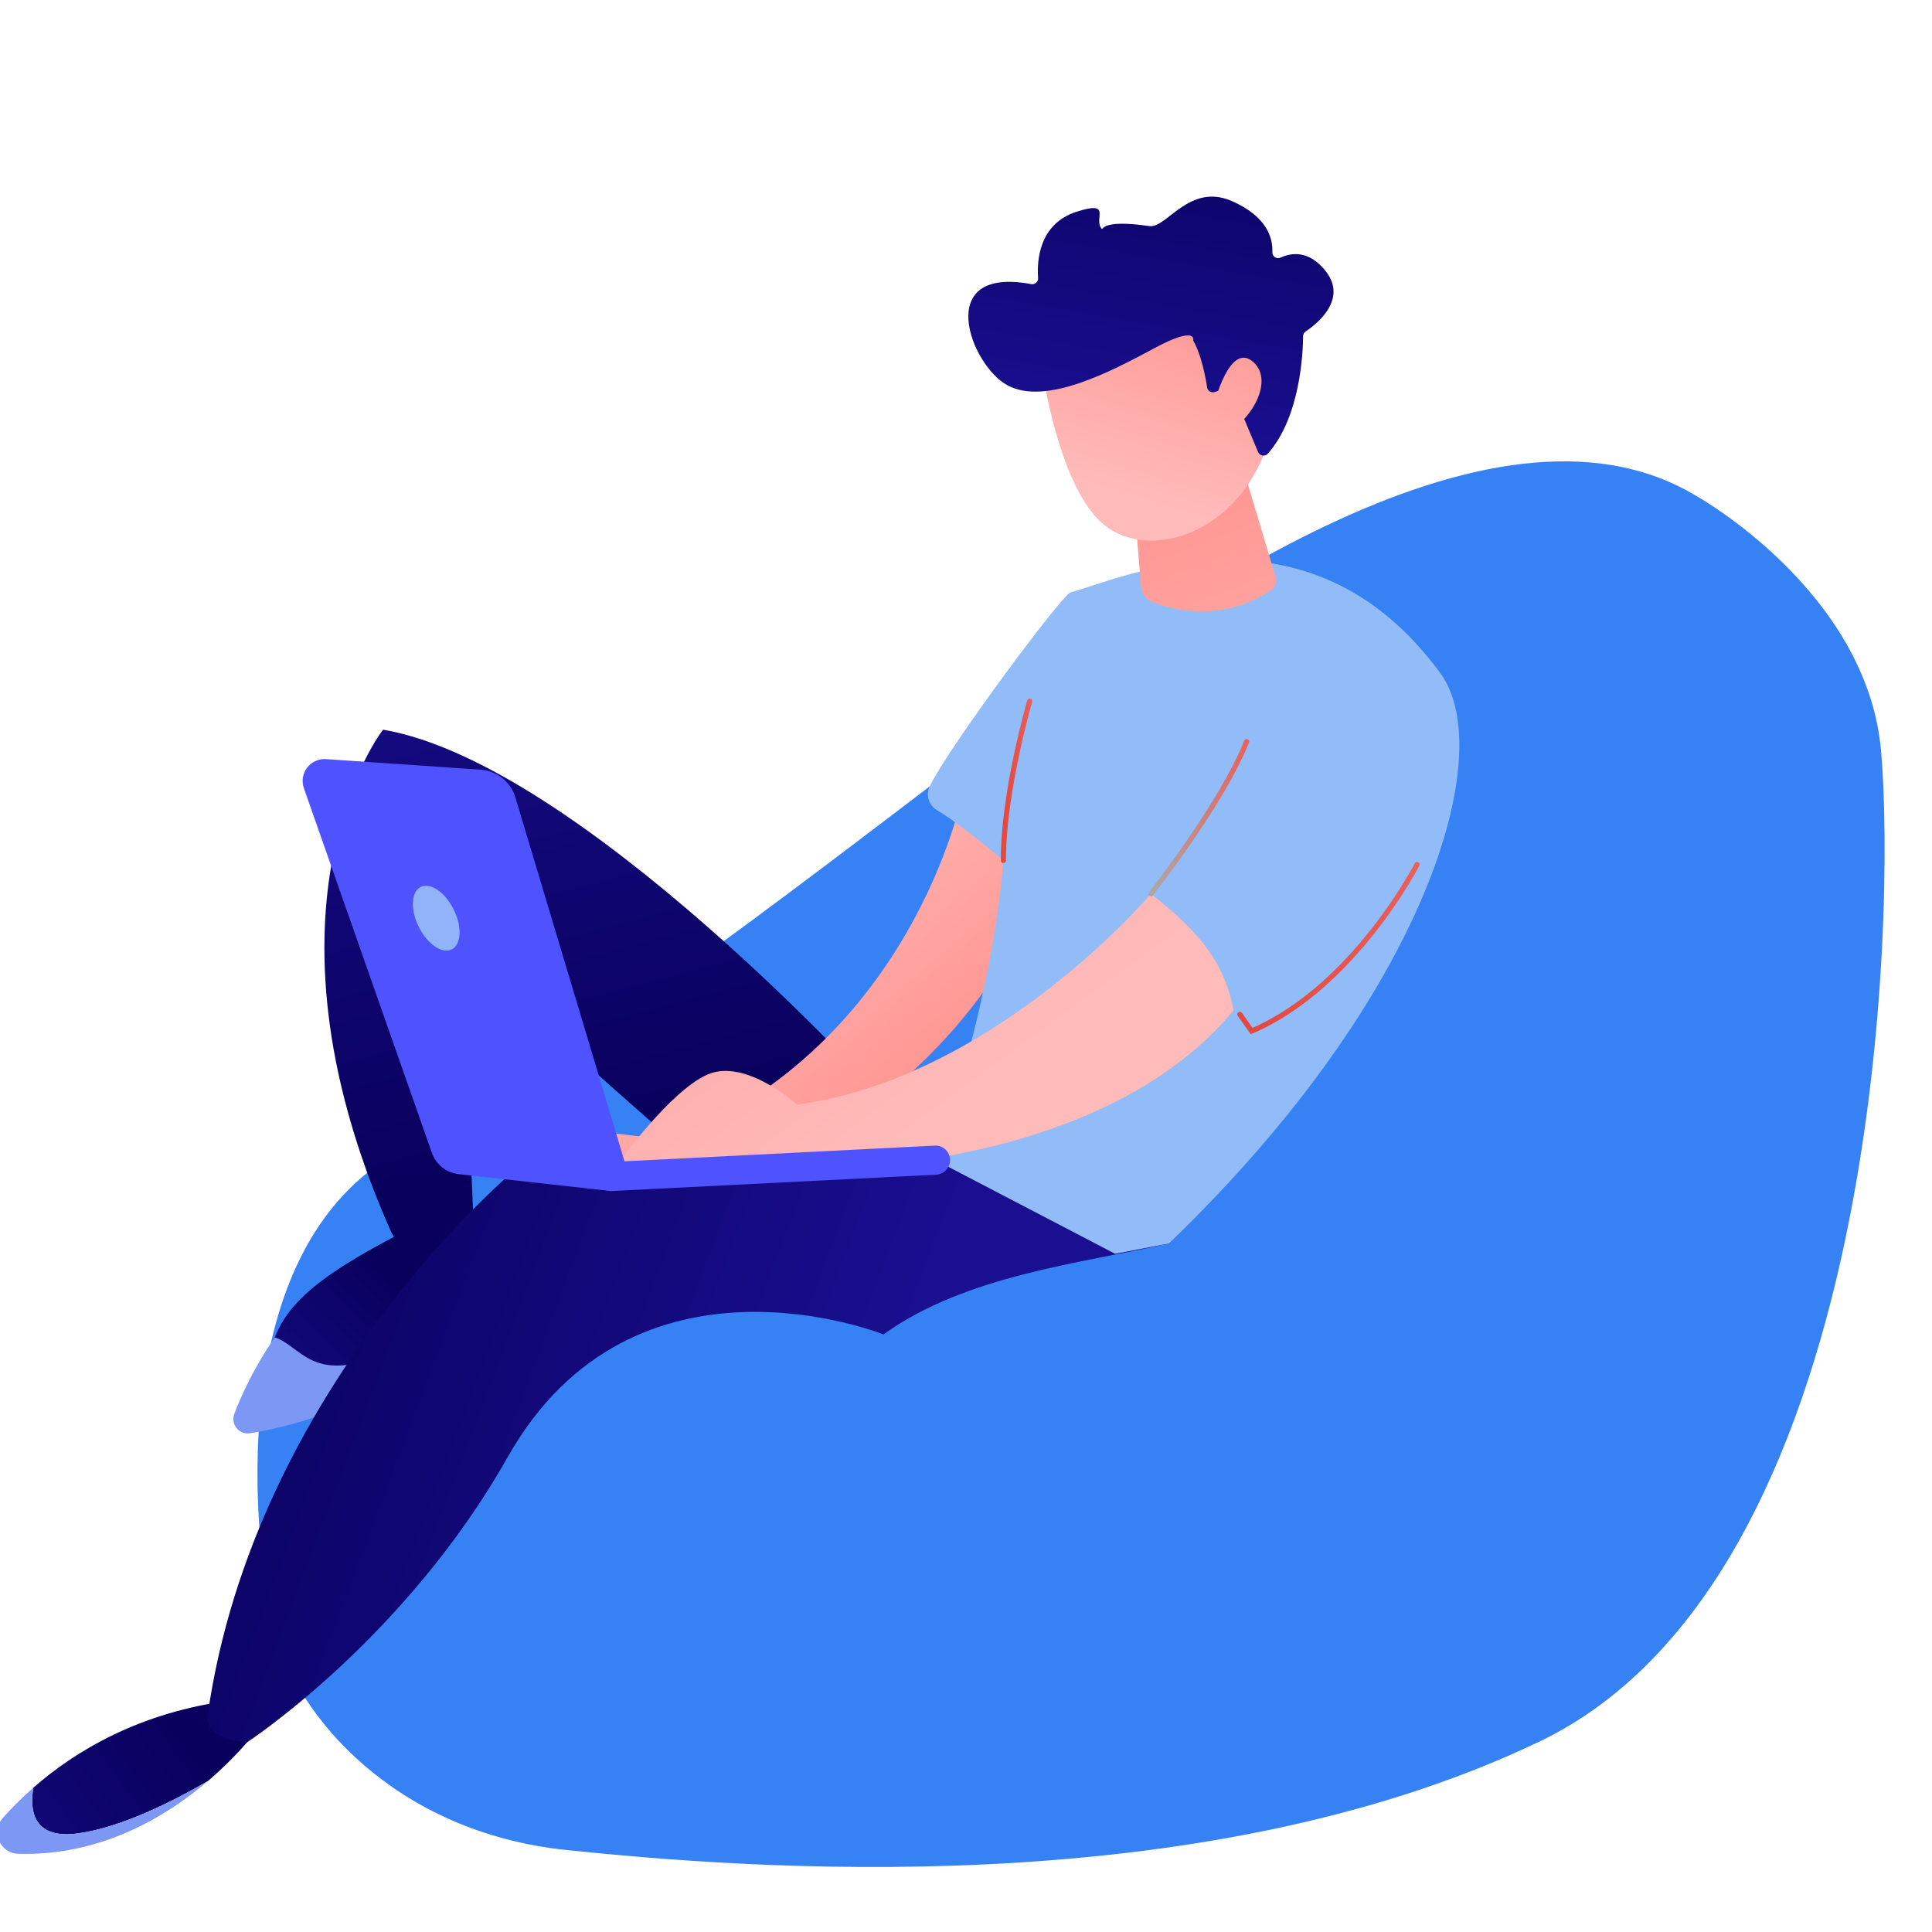
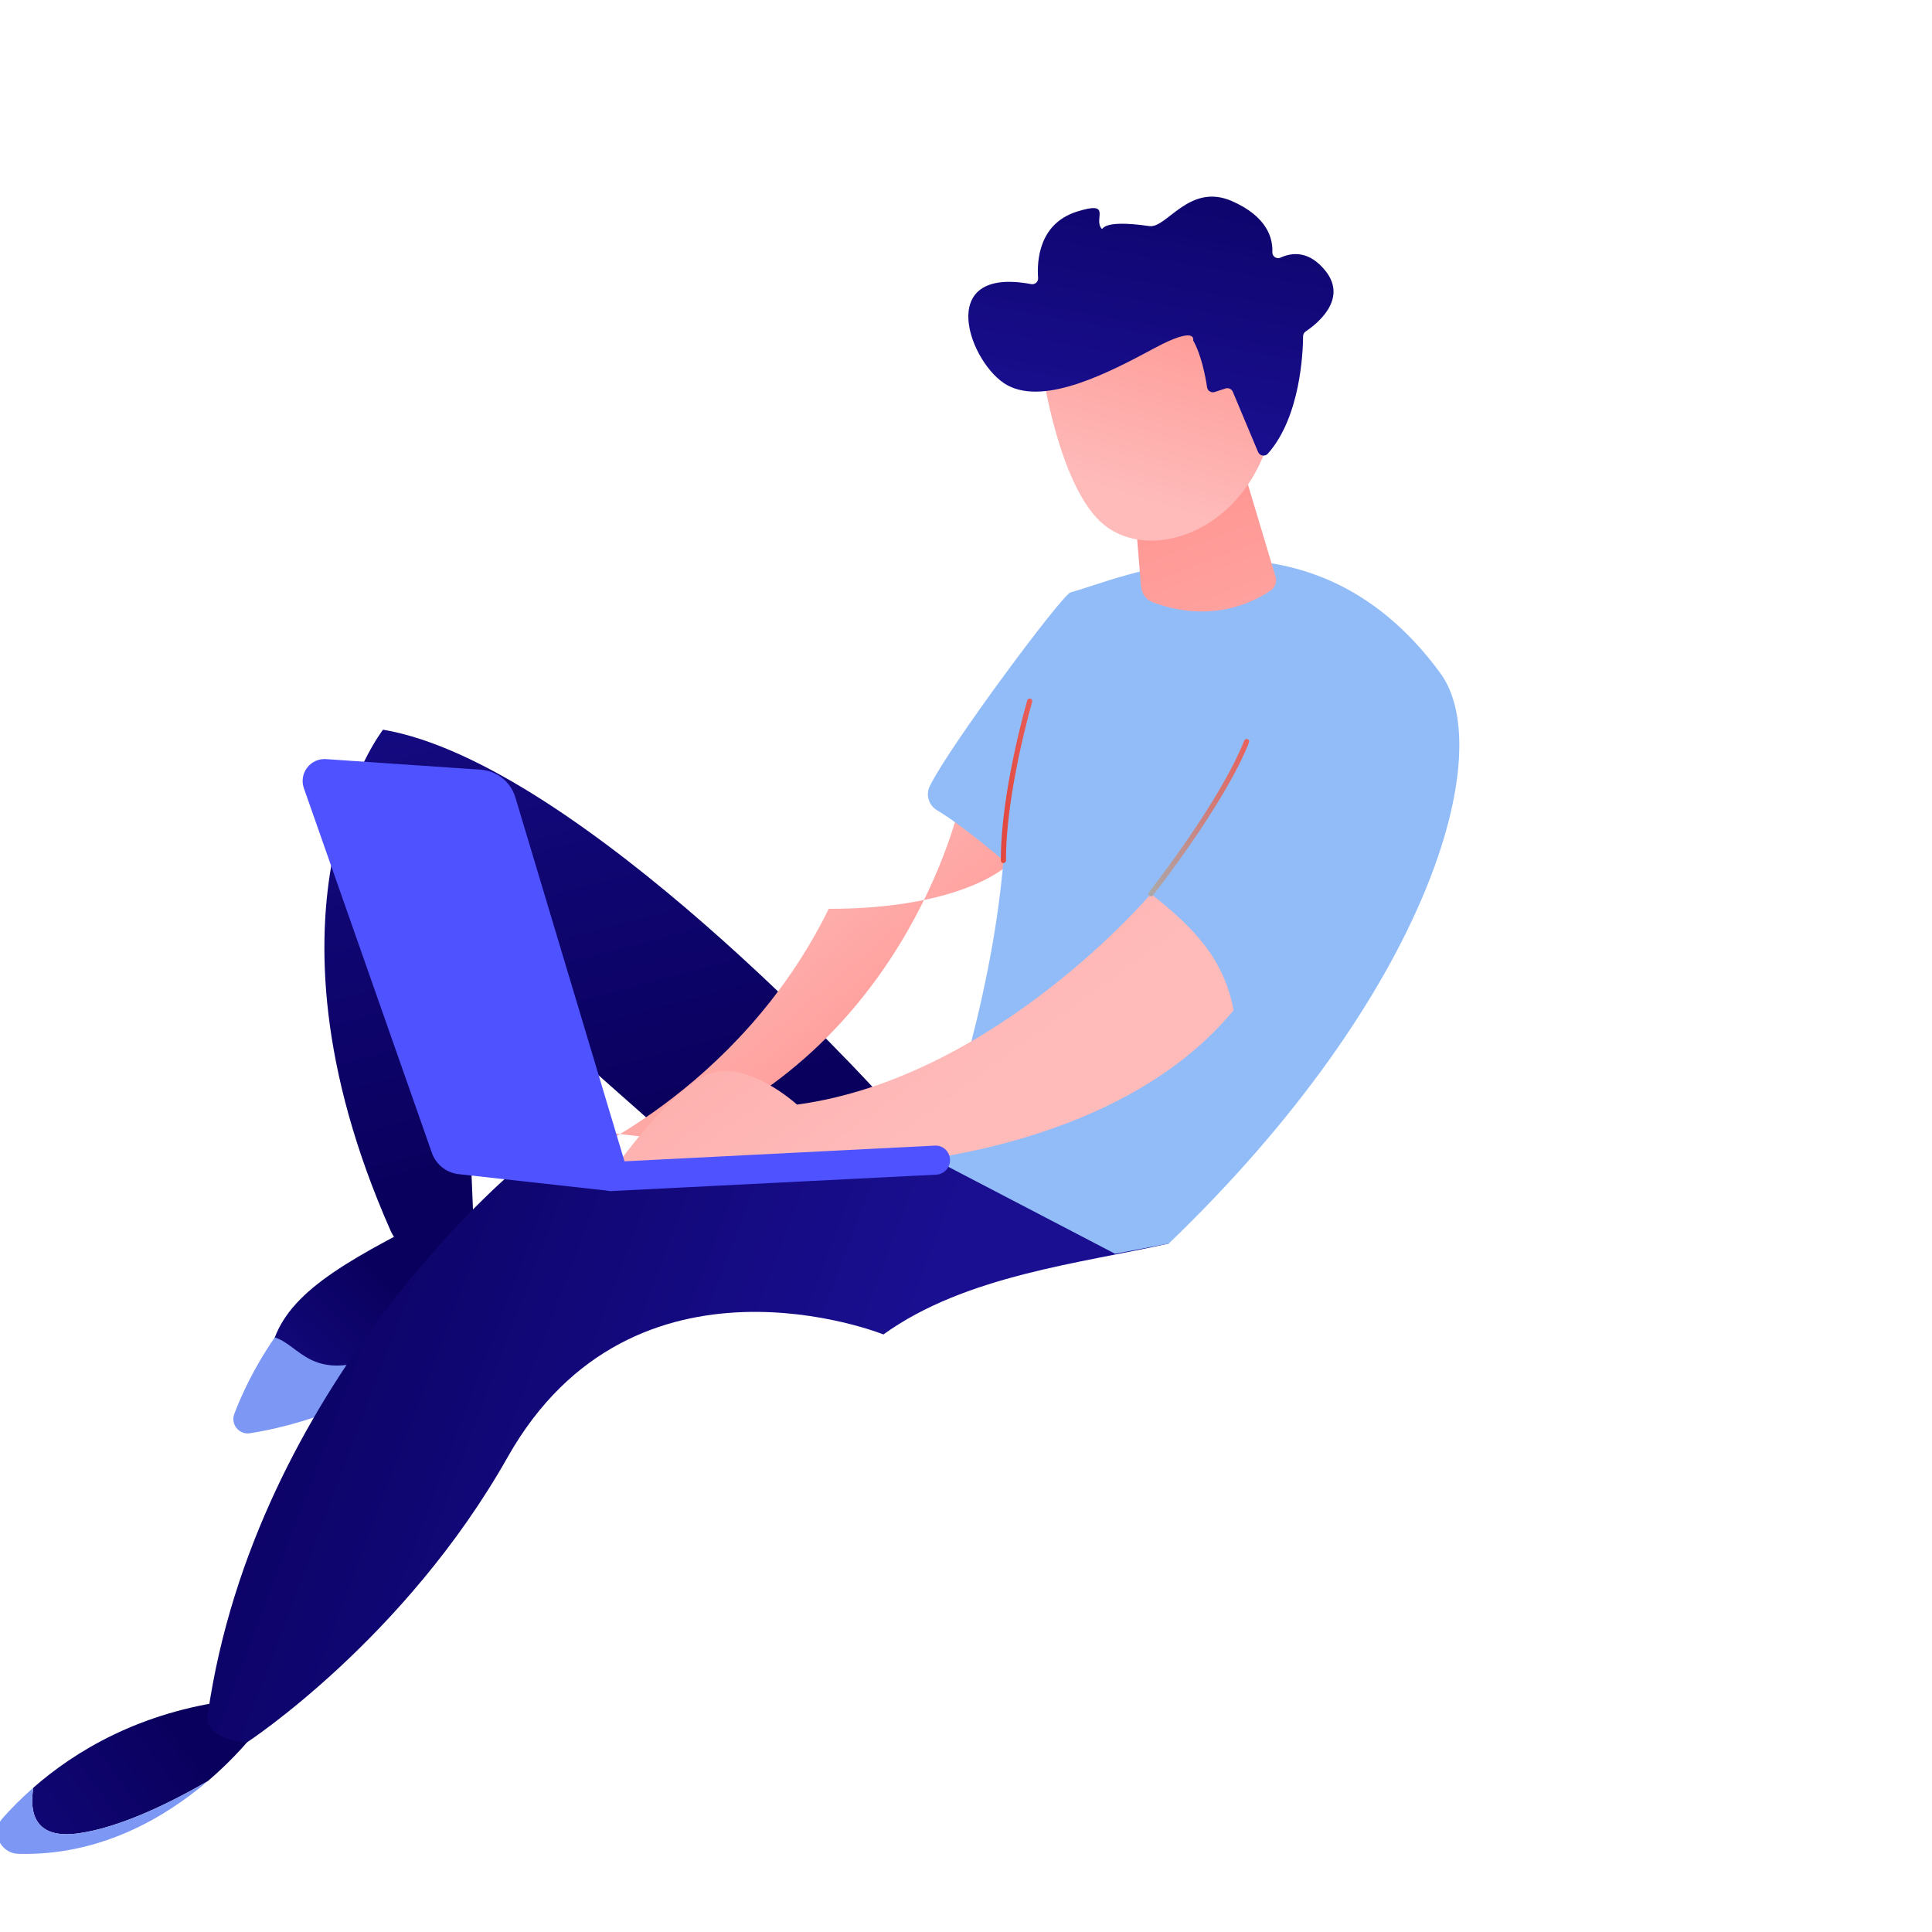
<svg xmlns="http://www.w3.org/2000/svg" version="1.1" width="320" height="320" viewBox="1000 1000 2310 2310" xml:space="preserve">
  <g id="Illustration">
    <g>
      <linearGradient id="SVGID_1_" gradientUnits="userSpaceOnUse" x1="3417.649" y1="3238.144" x2="1375.484" y2="1451.251">
        <stop offset="0" style="stop-color:#DAE3FE" />
        <stop offset="1" style="stop-color:#E9EFFD" />
      </linearGradient>
      <g>
        <linearGradient id="SVGID_00000147938335213059842800000009341773847515542410_" gradientUnits="userSpaceOnUse" x1="2929.891" y1="3049.388" x2="1976.071" y2="2080.348">
          <stop offset="0" style="stop-color:#3682F4" />
          <stop offset="1" style="stop-color:#3682F4" />
        </linearGradient>
-         <path style="fill:url(#SVGID_00000147938335213059842800000009341773847515542410_);" d="M3027.447,1592.545      c0,0,204.731,113.413,221.669,305.357c16.938,191.945,1.41,988.629-409.127,1184.714s-953.949,150.894-1161.957,129.458      c-208.007-21.436-323.338-162.801-349.101-260.134c-25.762-97.333-67.376-459.912,151.443-576.868      c218.819-116.955,448.644-296.136,678.294-470.609C2388.318,1729.989,2781.887,1445.179,3027.447,1592.545z" />
        <linearGradient id="SVGID_00000090254740427651625060000007703489188965074608_" gradientUnits="userSpaceOnUse" x1="-238.113" y1="2549.296" x2="-37.797" y2="2758.515" gradientTransform="matrix(-1 0 0 1 1250.954 0)">
          <stop offset="0" style="stop-color:#09005D" />
          <stop offset="1" style="stop-color:#1A0F91" />
        </linearGradient>
        <path style="fill:url(#SVGID_00000090254740427651625060000007703489188965074608_);" d="M1544.901,2441.243      c0,0,55.256,2.922,62.031,116.604c0,0-128.129,114.861-301.206,142.2c-12.994,2.052,18.165-88.698,22.849-100.991      C1350.863,2540.564,1421.054,2502.894,1544.901,2441.243z" />
        <linearGradient id="SVGID_00000164499606204008605740000014150269757054668964_" gradientUnits="userSpaceOnUse" x1="-547.292" y1="2341.763" x2="-338.721" y2="1556.146" gradientTransform="matrix(-1 0 0 1 1250.954 0)">
          <stop offset="0" style="stop-color:#09005D" />
          <stop offset="1" style="stop-color:#1A0F91" />
        </linearGradient>
        <path style="fill:url(#SVGID_00000164499606204008605740000014150269757054668964_);" d="M2167.2,2307.575h-116.604      c0,0-357.889-395.255-592.619-435.132c0,0-163.395,208.572,8.703,598.28c13.844,31.349,52.564,45.277,81.446,26.83      c8.639-5.517,14.842-12.911,18.609-22.183l-13.839-332.748c0,0,305.281,267.002,358.344,318.528      C1964.303,2512.677,2234.027,2481.272,2167.2,2307.575z" />
        <linearGradient id="SVGID_00000155142760299757853510000010964999960707515525_" gradientUnits="userSpaceOnUse" x1="27.618" y1="3074.436" x2="406.522" y2="3352.531" gradientTransform="matrix(-1 0 0 1 1250.954 0)">
          <stop offset="0" style="stop-color:#09005D" />
          <stop offset="1" style="stop-color:#1A0F91" />
        </linearGradient>
        <path style="fill:url(#SVGID_00000155142760299757853510000010964999960707515525_);" d="M1039.885,3137.433      c48.864-42.817,126.719-90.864,239.113-104.639l38.01,23.25c0,0-24.238,35.752-68.517,73.517      c-40.696,23.637-103.535,55.651-155.632,62.59C1042.209,3198.897,1034.739,3168.29,1039.885,3137.433z" />
        <path style="fill:#7D97F4;" d="M1328.575,2599.056c30.103,9.743,43.342,52.392,119.728,24.189      c73.901-27.285,128.838-62.473,157.102-82.765c0.631,5.499,1.162,11.242,1.527,17.368c0,0-135.099,128.502-308.177,155.84      c-12.993,2.053-23.291-10.918-18.606-23.21C1288.553,2668.42,1303.707,2634.966,1328.575,2599.056z" />
        <path style="fill:#7D97F4;" d="M1003.075,3173.996c9.633-10.948,21.928-23.523,36.811-36.563      c-5.146,30.857,2.324,61.463,52.974,54.718c52.097-6.939,114.936-38.953,155.632-62.59      c-51.005,43.5-128.612,89.671-226.563,86.96C1000.172,3215.919,988.698,3190.336,1003.075,3173.996z" />
        <linearGradient id="SVGID_00000013179364245121046170000003197506563004414358_" gradientUnits="userSpaceOnUse" x1="33.06" y1="2546.972" x2="-759.51" y2="2845.923" gradientTransform="matrix(-1 0 0 1 1250.954 0)">
          <stop offset="0" style="stop-color:#09005D" />
          <stop offset="1" style="stop-color:#1A0F91" />
        </linearGradient>
        <path style="fill:url(#SVGID_00000013179364245121046170000003197506563004414358_);" d="M2162.934,2391.944l-546.048,5.912      c0,0-311.833,257.997-368.394,651.402c0,0-9.388,28.934,46.977,33.883c0,0,188.532-123.135,311.463-340.836      c150.732-266.934,449.351-146.776,449.351-146.776c98.119-70.738,236.763-85.145,341.214-108.711L2162.934,2391.944z" />
        <linearGradient id="SVGID_00000155141005782248874890000012541247771653026746_" gradientUnits="userSpaceOnUse" x1="-584.545" y1="2046.654" x2="-841.784" y2="2352.559" gradientTransform="matrix(-1 0 0 1 1250.954 0)">
          <stop offset="0" style="stop-color:#FEBBBA" />
          <stop offset="1" style="stop-color:#FF928E" />
        </linearGradient>
-         <path style="fill:url(#SVGID_00000155141005782248874890000012541247771653026746_);" d="M2150.039,1952.075      c0,0-58.784,294.595-346.803,411.139l-102.451-12.074l-24.176,38.546l240.319,7.658c0,0,205.424-81.364,314.262-303.069      C2234.786,2086.95,2294.719,1963.2,2150.039,1952.075z" />
+         <path style="fill:url(#SVGID_00000155141005782248874890000012541247771653026746_);" d="M2150.039,1952.075      c0,0-58.784,294.595-346.803,411.139l-102.451-12.074l-24.176,38.546c0,0,205.424-81.364,314.262-303.069      C2234.786,2086.95,2294.719,1963.2,2150.039,1952.075z" />
        <linearGradient id="SVGID_00000162345160195636071270000004638060348465308088_" gradientUnits="userSpaceOnUse" x1="1710.277" y1="2780.153" x2="2440.898" y2="1988.647">
          <stop offset="0" style="stop-color:#92BCF8" />
          <stop offset="1" style="stop-color:#92BCF8" />
        </linearGradient>
        <path style="fill:url(#SVGID_00000162345160195636071270000004638060348465308088_);" d="M2118.538,2387.13      c0,0,66.846-181.708,81.213-358.266c0,0-48.903-42.028-79.47-60.16c-9.899-5.873-13.636-18.293-8.633-28.658      c22.473-46.554,158.377-229.352,168.556-231.893c55.334-13.81,282.268-121.71,442.096,96.91      c68.593,93.824-13.612,382.649-324.803,681.756l-64.198,12.279L2118.538,2387.13z" />
        <linearGradient id="SVGID_00000026137308788067032900000000649890147273369231_" gradientUnits="userSpaceOnUse" x1="-884.495" y1="2324.991" x2="-370.318" y2="1621.569" gradientTransform="matrix(-1 0 0 1 1250.954 0)">
          <stop offset="0" style="stop-color:#FEBBBA" />
          <stop offset="1" style="stop-color:#FF928E" />
        </linearGradient>
        <path style="fill:url(#SVGID_00000026137308788067032900000000649890147273369231_);" d="M2376.115,2068.679      c0,0-185.719,219.903-423.164,252.05c0,0-61.365-55.946-106.996-35.971c-45.631,19.973-108.199,108.138-108.199,108.138h304.878      c0,0,288.274-10.157,432.324-184.966C2463.367,2146.761,2428.655,2110.222,2376.115,2068.679z" />
        <linearGradient id="SVGID_00000154426779277521780810000015167249819449805222_" gradientUnits="userSpaceOnUse" x1="2591.751" y1="2069.621" x2="2388.801" y2="1535.184">
          <stop offset="0" style="stop-color:#FEBBBA" />
          <stop offset="1" style="stop-color:#FF928E" />
        </linearGradient>
        <path style="fill:url(#SVGID_00000154426779277521780810000015167249819449805222_);" d="M2484.46,1553.914l40.637,135.531      c1.862,6.209-0.438,12.934-5.787,16.597c-19.564,13.4-70.697,40.047-140.843,14.151c-8.022-2.962-13.519-10.454-14.215-18.977      l-9.633-118.069L2484.46,1553.914z" />
        <g>
          <linearGradient id="SVGID_00000083786972250503597160000002821032397543602595_" gradientUnits="userSpaceOnUse" x1="-1098.016" y1="1593.378" x2="-1181.494" y2="1318.045" gradientTransform="matrix(-1 0 0 1 1250.954 0)">
            <stop offset="0" style="stop-color:#FEBBBA" />
            <stop offset="1" style="stop-color:#FF928E" />
          </linearGradient>
          <path style="fill:url(#SVGID_00000083786972250503597160000002821032397543602595_);" d="M2246.513,1444.154       c0,0,19.979,140.493,73.948,183.698s159.117,10.673,194.632-95.241l-70.763-181.094L2246.513,1444.154z" />
          <linearGradient id="SVGID_00000013902125816102509660000001880494208814534845_" gradientUnits="userSpaceOnUse" x1="-1173.178" y1="1088.781" x2="-1095.739" y2="1530.471" gradientTransform="matrix(-1 0 0 1 1250.954 0)">
            <stop offset="0" style="stop-color:#09005D" />
            <stop offset="1" style="stop-color:#1A0F91" />
          </linearGradient>
          <path style="fill:url(#SVGID_00000013902125816102509660000001880494208814534845_);" d="M2452.301,1468.704       c-4.104,1.323-8.403-1.308-9.044-5.573c-1.948-12.969-6.811-38.635-16.656-56.117c0,0,5.15-18.432-46.583,9.412       c-51.733,27.845-129.436,68.748-175.183,44.392c-44.602-23.748-89.782-143.26,28.094-121.118       c4.485,0.842,8.609-2.731,8.273-7.282c-1.448-19.642,0.501-64.832,46.262-79.336c42.823-13.573,19.831,8.427,29.491,20.095       c2.843,3.433-3.588-11.688,57.263-2.843c20.877,3.035,47.667-52.394,98.952-29.793c42.243,18.616,48.813,44.635,48.115,60.849       c-0.226,5.254,5.106,8.813,9.881,6.614c12.937-5.959,33.747-9.054,53.681,15.922c27.558,34.529-11.823,64.472-23.637,72.322       c-1.935,1.286-3.139,3.418-3.153,5.742c-0.111,17.957-2.907,96.285-42.165,140.467c-3.399,3.826-9.682,2.704-11.662-2.015       l-30.227-72.019c-1.404-3.345-5.133-5.059-8.586-3.947L2452.301,1468.704z" />
          <linearGradient id="SVGID_00000015331042993916104410000014101788470856130707_" gradientUnits="userSpaceOnUse" x1="-1184.482" y1="1619.594" x2="-1267.961" y2="1344.261" gradientTransform="matrix(-1 0 0 1 1250.954 0)">
            <stop offset="0" style="stop-color:#FEBBBA" />
            <stop offset="1" style="stop-color:#FF928E" />
          </linearGradient>
-           <path style="fill:url(#SVGID_00000015331042993916104410000014101788470856130707_);" d="M2451.663,1483.326       c0,0,18.458-75.18,46.497-50.771c28.039,24.409-7.309,78.132-39.43,88.372L2451.663,1483.326z" />
        </g>
        <linearGradient id="SVGID_00000049916078253634909800000013813634872480170662_" gradientUnits="userSpaceOnUse" x1="2387.777" y1="898.807" x2="2032.631" y2="1441.673">
          <stop offset="0" style="stop-color:#4042E2" />
          <stop offset="1" style="stop-color:#4F52FF" />
        </linearGradient>
        <path style="fill:url(#SVGID_00000049916078253634909800000013813634872480170662_);" d="M1753.105,2409.959l-136.89-456.512      c-5.585-18.625-22.128-31.837-41.527-33.164l-184.819-12.646c-18.786-1.286-32.759,17.066-26.522,34.833l153.03,435.965      c4.93,14.045,17.538,23.971,32.349,25.468l181.998,20.21L1753.105,2409.959z" />
-         <path style="fill:#91B3FA;" d="M1500.643,2108.17c10.22,20.63,27.869,32.714,39.421,26.992      c11.551-5.722,12.631-27.085,2.411-47.715c-10.22-20.63-27.869-32.714-39.42-26.992      C1491.503,2066.178,1490.424,2087.541,1500.643,2108.17z" />
        <linearGradient id="SVGID_00000169517327888884251170000015387194297117517741_" gradientUnits="userSpaceOnUse" x1="1916.369" y1="1454.217" x2="1921.443" y2="2032.595">
          <stop offset="0" style="stop-color:#4042E2" />
          <stop offset="1" style="stop-color:#4F52FF" />
        </linearGradient>
        <path style="fill:url(#SVGID_00000169517327888884251170000015387194297117517741_);" d="M1730.724,2424.113      c0.297,0,0.594-0.007,0.893-0.024l387.798-19.601c9.587-0.482,16.966-8.646,16.482-18.233      c-0.484-9.59-8.684-17.126-18.237-16.482l-387.798,19.601c-9.587,0.482-16.965,8.647-16.481,18.233      C1713.851,2416.896,1721.53,2424.113,1730.724,2424.113z" />
        <linearGradient id="SVGID_00000183956364904712264210000000223314416589607842_" gradientUnits="userSpaceOnUse" x1="2196.671" y1="1933.6" x2="2234.272" y2="1933.6">
          <stop offset="0" style="stop-color:#E1473D" />
          <stop offset="1" style="stop-color:#E9605A" />
        </linearGradient>
        <path style="fill:url(#SVGID_00000183956364904712264210000000223314416589607842_);" d="M2199.747,2031.937      c1.692,0,3.086-1.382,3.074-3.086c-0.262-81.014,31.004-188.57,31.326-189.648c0.477-1.626-0.453-3.336-2.085-3.819      c-1.656-0.465-3.348,0.453-3.825,2.091c-0.322,1.084-31.838,109.48-31.564,191.4      C2196.673,2030.567,2198.055,2031.937,2199.747,2031.937z" />
        <linearGradient id="SVGID_00000062914270223413462120000000743923036508282761_" gradientUnits="userSpaceOnUse" x1="2373.032" y1="1977.669" x2="2493.577" y2="1977.669">
          <stop offset="0" style="stop-color:#AAA" />
          <stop offset="1" style="stop-color:#E9605A" />
        </linearGradient>
        <path style="fill:url(#SVGID_00000062914270223413462120000000743923036508282761_);" d="M2376.11,2071.753      c0.906,0,1.811-0.399,2.419-1.168c0.846-1.078,85.673-108.896,114.83-182.791c0.632-1.585-0.155-3.372-1.728-3.992      c-1.585-0.626-3.372,0.143-3.992,1.728c-28.836,73.054-113.091,180.17-113.948,181.242c-1.049,1.334-0.822,3.271,0.512,4.319      C2374.763,2071.539,2375.442,2071.753,2376.11,2071.753z" />
        <linearGradient id="SVGID_00000098937267792476143760000015806245051205042565_" gradientUnits="userSpaceOnUse" x1="2479.378" y1="2133.624" x2="2697.345" y2="2133.624">
          <stop offset="0" style="stop-color:#E1473D" />
          <stop offset="1" style="stop-color:#E9605A" />
        </linearGradient>
-         <path style="fill:url(#SVGID_00000098937267792476143760000015806245051205042565_);" d="M2495.468,2236.605l2.288-0.977      c122.707-52.536,198.501-199.038,199.252-200.51c0.775-1.519,0.167-3.372-1.346-4.141c-1.478-0.763-3.336-0.185-4.135,1.34      c-0.739,1.448-74.603,144.19-193.914,196.661l-12.642-17.861c-1.001-1.4-2.919-1.71-4.29-0.739      c-1.394,0.983-1.716,2.902-0.739,4.29L2495.468,2236.605z" />
      </g>
    </g>
  </g>
</svg>